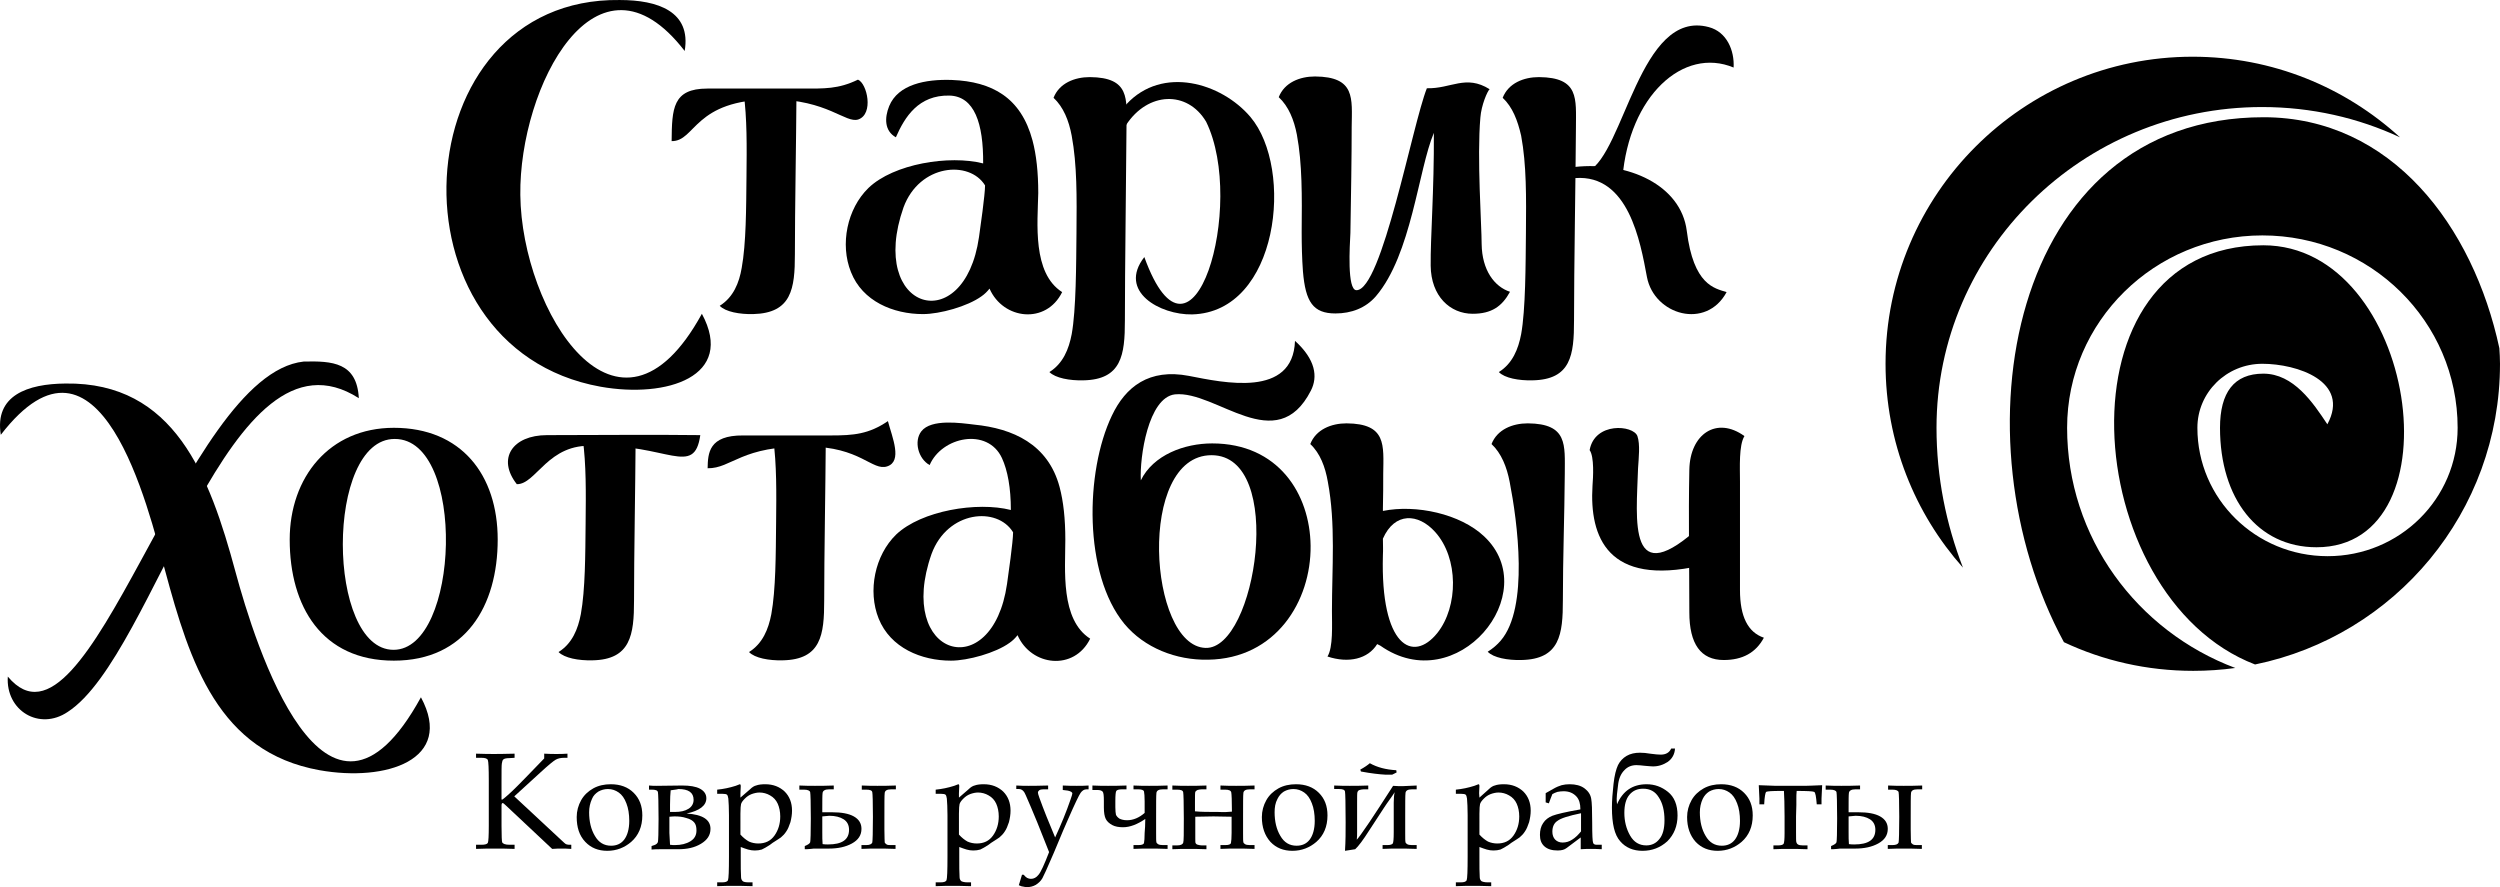
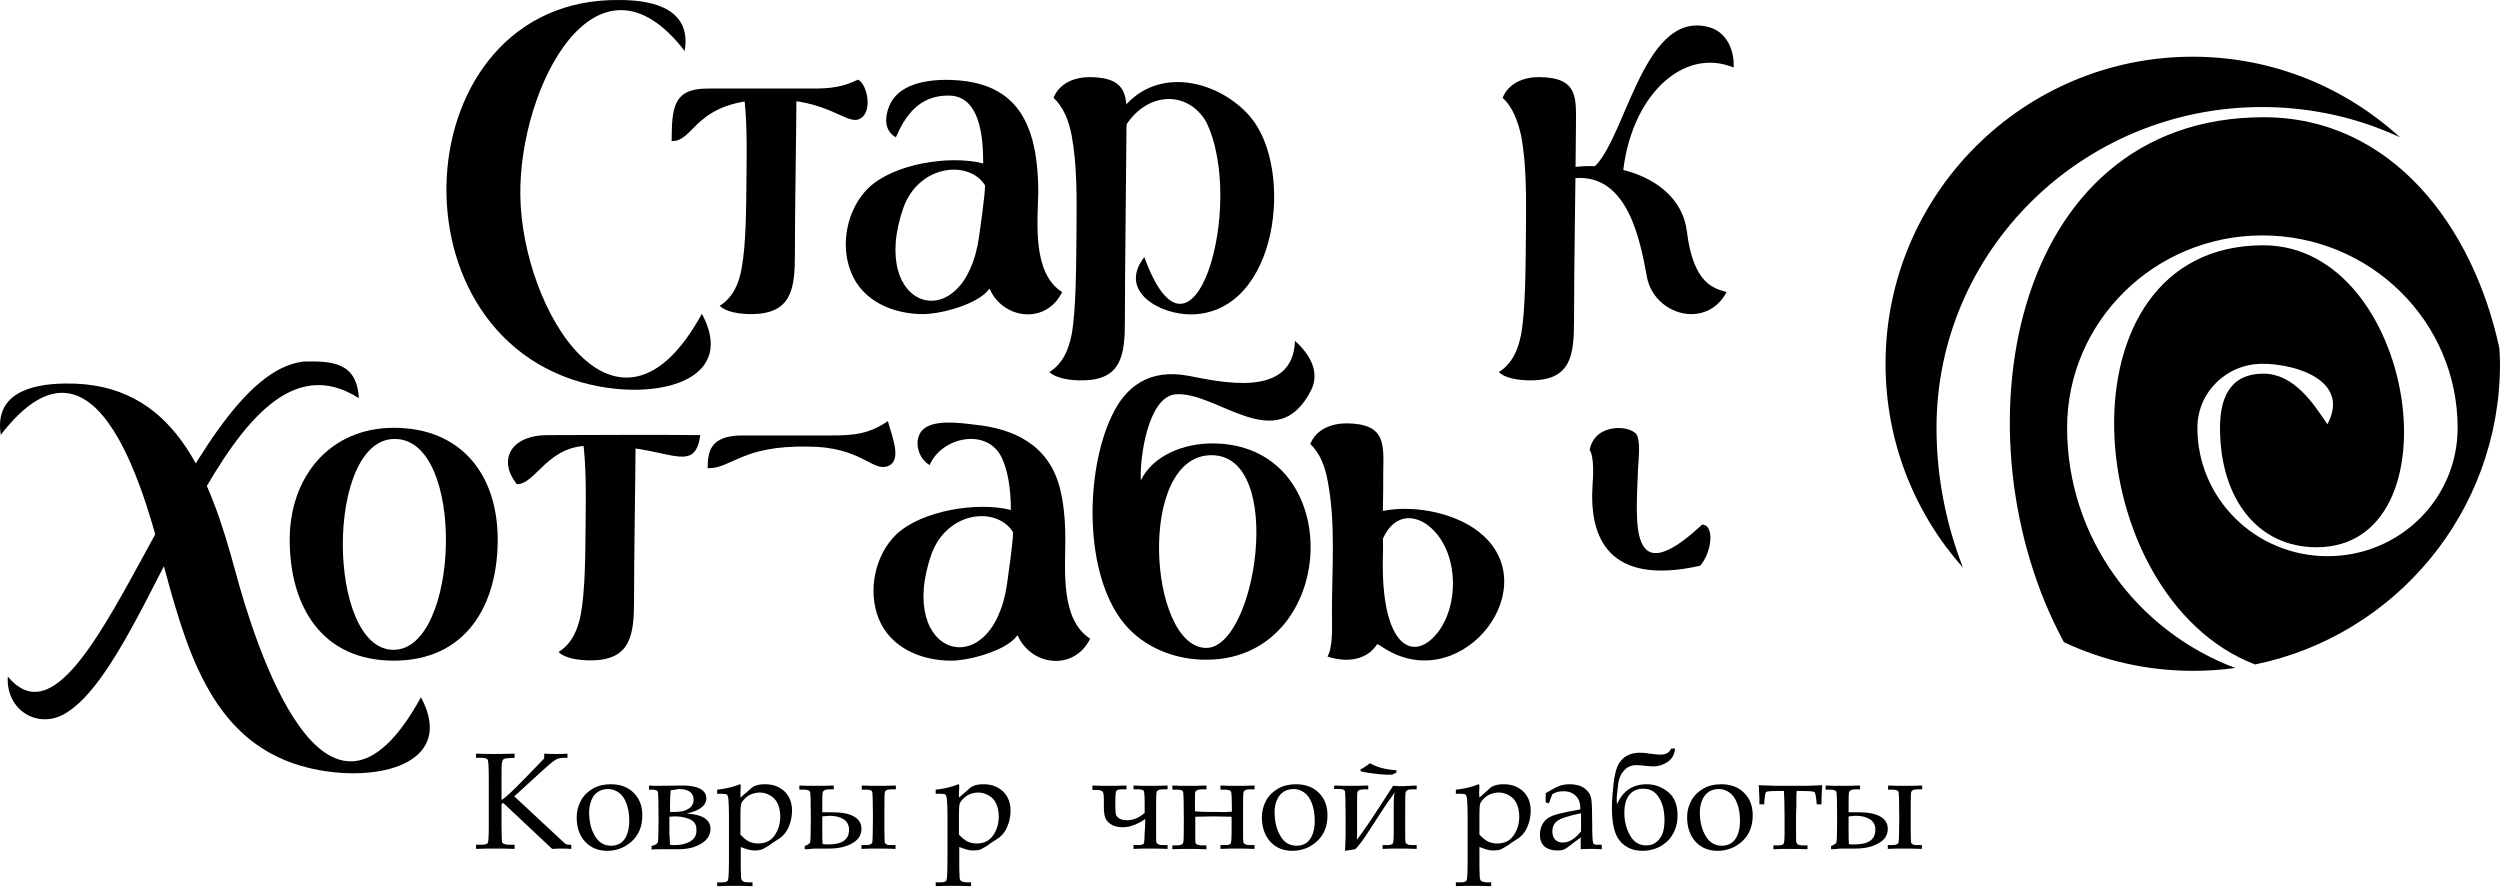
<svg xmlns="http://www.w3.org/2000/svg" xmlns:ns1="http://sodipodi.sourceforge.net/DTD/sodipodi-0.dtd" xmlns:ns2="http://www.inkscape.org/namespaces/inkscape" version="1.1" id="Слой_1" x="0px" y="0px" viewBox="0 0 784.848 278.505" xml:space="preserve" ns1:docname="logo.svg" width="196.212" height="69.626" ns2:version="0.92.1 r15371">
  <defs id="defs95" />
  <ns1:namedview pagecolor="#ffffff" bordercolor="#666666" borderopacity="1" objecttolerance="10" gridtolerance="10" guidetolerance="10" ns2:pageopacity="0" ns2:pageshadow="2" ns2:window-width="1712" ns2:window-height="881" id="namedview93" showgrid="false" fit-margin-top="0" fit-margin-left="0" fit-margin-right="0" fit-margin-bottom="0" ns2:zoom="0.34564674" ns2:cx="397.69799" ns2:cy="-84.57649" ns2:window-x="0" ns2:window-y="0" ns2:window-maximized="0" ns2:current-layer="Слой_1" scale-x="4" />
  <style type="text/css" id="style2">
	.st0{fill-rule:evenodd;clip-rule:evenodd;}
</style>
  <g id="g90" transform="translate(-23.252,-143.395)">
    <path class="st0" d="m 114.2,312.8 c 0,-19.5 12.4,-35.1 32.7,-35.1 21.2,0 32.6,14.8 32.6,35.1 0,20.8 -10.1,38 -32.6,38 -22.6,0 -32.7,-17 -32.7,-38 z m 32.6,34.6 c 20.8,0 22.9,-66.2 0.4,-66.2 -21.9,-0.1 -21.5,66.2 -0.4,66.2 z" id="path4" ns2:connector-curvature="0" style="clip-rule:evenodd;fill-rule:evenodd" />
    <path class="st0" d="m 557.6,308.1 c 4,0 3.1,8.7 -0.6,12.9 -29,6.5 -34.8,-9 -33.8,-25.1 0.2,-2.6 0.6,-9.1 -0.9,-11.2 1.6,-8.9 13.7,-7.9 15,-4.4 0.9,2.6 0.4,6.9 0.2,10.1 -0.5,16.2 -3.5,39.7 20.1,17.7 z" id="path6" ns2:connector-curvature="0" style="clip-rule:evenodd;fill-rule:evenodd" />
-     <path class="st0" d="m 570.9,280.3 c -1.8,2.9 -1.4,9.9 -1.4,14.3 0,11.7 0,22.3 0,34 0,8.4 2.5,13.3 7.5,15 -2.5,4.7 -6.7,7 -12.6,7 -7.2,0 -10.8,-5 -10.8,-15 0,-15.2 -0.3,-29.5 0,-44.7 0.2,-11.3 8.6,-16.9 17.3,-10.6 z" id="path8" ns2:connector-curvature="0" style="clip-rule:evenodd;fill-rule:evenodd" />
    <path class="st0" d="m 401.7,346.8 c 15.9,0.6 25.3,-60.5 1.9,-60.5 -23.5,0 -19.8,59.9 -1.9,60.5 z m -20.3,-52.6 c 3.9,-8 13.7,-11.6 22.4,-11.6 20.7,0 30.7,15.8 30.9,32.1 0.2,17.4 -10.9,35.5 -32.2,35.8 -10,0.2 -20,-3.7 -26.3,-11.3 -12.8,-15.6 -12.3,-47.7 -3.9,-65.3 4.3,-9.1 11.7,-14.9 24.2,-12.5 10.8,2.1 32.7,7 33.3,-11 6.5,5.9 7.2,11.3 5,15.6 -10.8,21.2 -29.7,-0.1 -42.7,1.2 -8.4,1 -11.1,19.8 -10.7,27 z" id="path10" ns2:connector-curvature="0" style="clip-rule:evenodd;fill-rule:evenodd" />
    <path class="st0" d="m 376.9,176.1 c 11.3,-12.2 29.8,-6.7 38.9,4 13.8,16.3 8.9,61.3 -18.3,62 -10,0.2 -23.4,-7.2 -15,-18 15.2,41.9 32.1,-16.6 19.4,-42.5 -5.9,-9.9 -18.3,-9.4 -25.1,1 -3.8,-0.4 -4.3,-2.3 0.1,-6.5 z" id="path12" ns2:connector-curvature="0" style="clip-rule:evenodd;fill-rule:evenodd" />
    <path class="st0" d="m 234.1,187.7 c 0.1,-10.2 0.3,-16.5 11.2,-16.5 9.2,0 20.5,0 29.7,0 7.1,0 11.4,0.2 17.6,-2.8 2.9,1.2 5,10.8 0.1,12.5 -4,1.3 -9.7,-6.2 -27,-6.3 -24.7,0 -24,13.2 -31.6,13.1 z" id="path14" ns2:connector-curvature="0" style="clip-rule:evenodd;fill-rule:evenodd" />
    <path class="st0" d="m 517.7,195.8 c 16.7,-1.8 33.3,5.7 35.1,20.1 2.1,17 8.7,18 12.5,19.2 -6.4,11.9 -22.7,7.2 -25,-4.7 -2.1,-11.2 -5.8,-32.3 -22.5,-31.1 -4.5,-0.9 -5.8,-2 -0.1,-3.5 z" id="path16" ns2:connector-curvature="0" style="clip-rule:evenodd;fill-rule:evenodd" />
-     <path class="st0" d="m 449.1,234.5 c 8,0 17.5,-51.8 22.1,-63.4 7.6,0.2 12.2,-4.4 19.7,0.3 -0.7,0.6 -2.6,5 -2.9,8.9 -1.1,12.6 0.4,33.9 0.4,39.7 0.1,8.2 4,13.4 8.9,15 -2.5,4.6 -5.8,6.9 -11.7,6.9 -7.1,0 -13.1,-5.5 -13.2,-15.1 -0.1,-8.7 1.1,-23.6 1,-41.7 -4.9,11.6 -7,38.2 -18.2,51.3 -3.2,3.7 -7.7,5.4 -12.7,5.4 -7,0 -9.4,-3.6 -10.2,-13.2 -0.3,-4 -0.4,-8.4 -0.4,-12.3 0.1,-11.4 0.2,-21.4 -1.5,-30.6 -0.9,-4.7 -2.6,-8.9 -5.7,-11.8 1.8,-4.6 6.6,-6.5 11.4,-6.5 12.7,0.1 11.6,6.8 11.5,15.8 0,9.3 -0.2,21.5 -0.4,33.3 -0.2,4 -1.1,18 1.9,18 z" id="path18" ns2:connector-curvature="0" style="clip-rule:evenodd;fill-rule:evenodd" />
+     <path class="st0" d="m 449.1,234.5 z" id="path18" ns2:connector-curvature="0" style="clip-rule:evenodd;fill-rule:evenodd" />
    <path class="st0" d="m 238.2,159.4 c -27.6,-35.8 -52,11.2 -51.6,45.2 0.4,36.4 30.7,85.4 57,37.3 10.6,19.7 -11,26.6 -31.8,22.9 -68.4,-12.3 -62.4,-122.3 6,-121.4 12,0 22.5,3.6 20.4,16 z" id="path20" ns2:connector-curvature="0" style="clip-rule:evenodd;fill-rule:evenodd" />
    <path class="st0" d="m 306.9,208.5 c -11.4,32.5 19.1,41.3 23.7,9.3 0.4,-2.8 1.9,-13.3 1.9,-16.2 -4.9,-8 -20.6,-6.7 -25.6,6.9 z m 49.8,26.6 c -5,10.2 -18.5,8.7 -22.8,-1.1 -0.7,0.9 -1.5,1.7 -2.5,2.4 -4.4,3.2 -13.1,5.6 -18.4,5.6 -9.3,0 -19,-4 -22.6,-13.2 -3.5,-8.7 -1.2,-19.9 5.5,-26.4 7.9,-7.6 25.4,-10.4 36,-7.7 0.1,-12.5 -2.7,-21.1 -10.6,-21.3 -9.7,-0.2 -14,6.7 -16.8,13.1 -3.6,-2 -3.6,-6.1 -2.1,-9.8 2.8,-6.8 11.4,-8.5 19.7,-8.2 12.6,0.5 21.7,5.5 25.3,19 1.2,4.5 1.8,10 1.8,16.5 -0.2,9.4 -1.9,25.1 7.5,31.1 z" id="path22" ns2:connector-curvature="0" style="clip-rule:evenodd;fill-rule:evenodd" />
    <path class="st0" d="m 807.9,252.7 c 0.1,1.6 0.2,3.2 0.2,4.9 0,46.6 -33,85.4 -76.9,94.4 -55.5,-21.3 -63.3,-131.6 2.6,-131.6 48.1,0 61.7,94.8 16.7,94.8 -18.5,0 -30.3,-15.3 -30.3,-37.5 0,-11.1 4.4,-17 13.6,-17 9.5,0 15.6,9.1 20.1,15.9 7.3,-13.5 -9.5,-19 -20.4,-19 -11.3,0 -20.4,9 -20.4,20.1 0,22.3 18.3,40.3 40.9,40.3 22.6,0 40.8,-18 40.8,-40.3 0,-33.4 -27.4,-60.4 -61.3,-60.4 -33.8,0 -61.3,27 -61.3,60.4 0,34.4 21.9,63.8 52.8,75.4 -4.3,0.6 -8.8,0.9 -13.2,0.9 -14.5,0 -28.3,-3.2 -40.6,-9 -34.6,-63.8 -17.6,-164.8 62.7,-164.8 40.2,0 65.8,34.3 74,72.5 z" id="path24" ns2:connector-curvature="0" style="clip-rule:evenodd;fill-rule:evenodd" />
    <path class="st0" d="m 711.6,161.2 c 25.1,0 47.9,9.6 65.1,25.3 -13.1,-6.1 -27.8,-9.5 -43.3,-9.5 -56.4,0 -102.2,45.1 -102.2,100.7 0,15.5 3,30.2 8.3,43.9 -15.1,-17 -24.3,-39.4 -24.3,-64 0,-53.2 43.2,-96.4 96.4,-96.4 z" id="path26" ns2:connector-curvature="0" style="clip-rule:evenodd;fill-rule:evenodd" />
    <path class="st0" d="m 135.9,268.4 c -0.6,-11.3 -8.4,-11.7 -17.3,-11.5 -38,4.1 -67.3,129.5 -92.9,98.9 -0.7,10.7 9.9,17.1 18.8,11.1 C 72.2,349 95,242.2 135.9,268.4 Z" id="path28" ns2:connector-curvature="0" style="clip-rule:evenodd;fill-rule:evenodd" />
    <path class="st0" d="m 532.6,199.3 c 2.1,-25.8 19.1,-41.3 34.9,-34.7 0.3,-5.3 -2.1,-11.2 -7.8,-12.7 -21.7,-5.8 -26.5,39.6 -37.9,45.3 -6.5,3.2 4.7,-1.8 10.8,2.1 z" id="path30" ns2:connector-curvature="0" style="clip-rule:evenodd;fill-rule:evenodd" />
    <path class="st0" d="m 209.6,283.4 c -14.3,-1 -18,12.1 -24.1,12 -6.3,-8 -1.4,-15.4 9.5,-15.4 15.5,0 32.6,-0.2 48.1,0 -1.9,13.4 -10.6,2.6 -33.5,3.4 z" id="path32" ns2:connector-curvature="0" style="clip-rule:evenodd;fill-rule:evenodd" />
    <path class="st0" d="m 245.4,290.4 c 0.1,-4.7 0.3,-10.4 11.2,-10.3 9.2,0 18.3,0 27.5,0 7.1,0 11.9,-0.4 17.9,-4.5 1.4,5.2 4.6,12.6 -0.2,14.2 -4.7,1.6 -8.5,-6.2 -24.9,-6.2 -20.9,-0.4 -23.9,6.9 -31.5,6.8 z" id="path34" ns2:connector-curvature="0" style="clip-rule:evenodd;fill-rule:evenodd" />
    <path class="st0" d="m 315.7,317.3 c -11.4,32.4 19.1,41.3 23.7,9.4 0.4,-2.8 1.9,-13.3 1.9,-16.2 -5,-8.2 -20.6,-6.8 -25.6,6.8 z m 49.8,26.6 c -5,10.2 -18.5,8.7 -22.8,-1.1 -0.7,0.9 -1.5,1.7 -2.5,2.4 -4.4,3.2 -13.1,5.6 -18.4,5.6 -9.3,0 -19,-4 -22.7,-13.2 -3.5,-8.7 -1.2,-19.9 5.5,-26.4 7.9,-7.5 25.4,-10.4 36,-7.7 0,-6.9 -1,-12.4 -2.8,-16.3 -4.5,-9.7 -18.9,-6.7 -22.7,2.2 -3.6,-2 -5,-7.5 -2.6,-10.6 3.1,-4 12.4,-2.6 16.6,-2.1 12.1,1.2 23.2,6.1 26.8,19.6 1.2,4.5 1.8,10 1.8,16.5 0,9.4 -1.6,25.1 7.8,31.1 z" id="path36" ns2:connector-curvature="0" style="clip-rule:evenodd;fill-rule:evenodd" />
    <path class="st0" d="m 273.3,172.4 c -0.1,15.9 -0.5,36.6 -0.5,50.8 0,10.8 -1,18.5 -13.1,18.8 -4.2,0.1 -8.7,-0.7 -10.5,-2.6 4.3,-2.7 6.1,-7.2 6.9,-11.9 1.4,-7.7 1.4,-18.8 1.5,-28.5 0.1,-9.7 0.2,-18.4 -0.9,-26.5 h 16.6 z" id="path38" ns2:connector-curvature="0" style="clip-rule:evenodd;fill-rule:evenodd" />
    <path class="st0" d="m 354,174.1 c 1.8,-4.6 6.6,-6.5 11.4,-6.5 12.6,0.1 11.6,6.8 11.5,15.8 -0.1,16.3 -0.5,44.3 -0.5,60.6 0,10.8 -1,18.6 -13.1,18.8 -4.2,0.1 -8.7,-0.7 -10.6,-2.6 4.3,-2.7 6.1,-7.2 7,-11.9 1.4,-7.7 1.4,-22 1.5,-31.7 0.1,-11.4 0.2,-21.4 -1.5,-30.6 -0.9,-4.8 -2.6,-9 -5.7,-11.9 z" id="path40" ns2:connector-curvature="0" style="clip-rule:evenodd;fill-rule:evenodd" />
    <path class="st0" d="m 495,174.1 c 1.8,-4.6 6.6,-6.5 11.4,-6.5 12.7,0.1 11.6,6.8 11.6,15.8 -0.1,16.3 -0.6,44.3 -0.6,60.6 0,10.8 -0.9,18.6 -13.1,18.8 -4.2,0.1 -8.7,-0.7 -10.5,-2.6 4.3,-2.7 6.1,-7.2 7,-11.9 1.4,-7.7 1.4,-22 1.5,-31.7 0.1,-11.4 0.2,-21.4 -1.5,-30.6 -1.1,-4.8 -2.7,-9 -5.8,-11.9 z" id="path42" ns2:connector-curvature="0" style="clip-rule:evenodd;fill-rule:evenodd" />
    <path class="st0" d="m 155.4,362.3 c 10.6,19.7 -11,26.6 -31.8,22.9 -31.8,-5.7 -40.7,-33.7 -48.5,-62.6 -5.3,-19.9 -20.5,-83 -51.6,-42.7 -2,-12.4 8.4,-16 20.3,-16.1 34.2,-0.5 45.2,28.8 53.4,59.2 6,22.2 28.2,94 58.2,39.3 z" id="path44" ns2:connector-curvature="0" style="clip-rule:evenodd;fill-rule:evenodd" />
-     <path class="st0" d="m 282.5,281.1 c -0.1,15.9 -0.5,36.6 -0.5,50.8 0,10.7 -0.9,18.6 -13.1,18.8 -4.2,0.1 -8.7,-0.7 -10.5,-2.6 4.3,-2.7 6.1,-7.2 7,-11.9 1.4,-7.7 1.4,-18.8 1.5,-28.5 0.1,-9.7 0.2,-18.4 -0.9,-26.5 h 16.5 z" id="path46" ns2:connector-curvature="0" style="clip-rule:evenodd;fill-rule:evenodd" />
    <path class="st0" d="m 222.8,281.1 c -0.1,15.9 -0.5,36.6 -0.5,50.8 0,10.7 -1,18.6 -13.1,18.8 -4.3,0.1 -8.7,-0.7 -10.6,-2.6 4.3,-2.7 6.1,-7.2 7,-11.9 1.4,-7.7 1.4,-18.8 1.5,-28.5 0.1,-9.7 0.2,-18.4 -0.9,-26.5 h 16.6 z" id="path48" ns2:connector-curvature="0" style="clip-rule:evenodd;fill-rule:evenodd" />
    <path class="st0" d="m 474.5,342.1 c -7.7,9.6 -17.9,4.2 -17.1,-24.4 0.1,-1.7 0,-3.5 0,-5.2 3.7,-8.4 11.1,-8 16.4,-2.1 7.4,8.2 7.3,23.4 0.7,31.7 z m -39.9,-59.3 c 1.8,-4.6 6.6,-6.5 11.4,-6.5 12.6,0.1 11.6,6.8 11.5,15.8 0,3.3 0,7 -0.1,10.9 0,0.2 0,0.5 0,0.8 10.4,-2.1 24.3,0.9 31.8,8 18.9,17.8 -8.6,51.2 -32.6,34.3 v 0 c -0.2,-0.1 -0.6,-0.3 -1,-0.5 -2.9,4.7 -9,6.1 -15.6,3.9 1.8,-2.9 1.4,-9.9 1.4,-14.3 0,-13.4 1.2,-27.4 -1.3,-40.6 -0.8,-4.6 -2.4,-8.9 -5.5,-11.8 z" id="path50" ns2:connector-curvature="0" style="clip-rule:evenodd;fill-rule:evenodd" />
-     <path class="st0" d="m 491.5,282.8 c 1.8,-4.6 6.6,-6.5 11.4,-6.5 12.6,0.1 11.6,6.8 11.6,15.8 -0.1,13.4 -0.6,26.4 -0.6,39.7 0,10.7 -0.9,18.6 -13.1,18.8 -4.2,0.1 -8.7,-0.7 -10.5,-2.6 1.6,-1 3,-2.2 4.1,-3.5 8.9,-10.4 5.2,-37.5 2.8,-49.8 -0.9,-4.7 -2.6,-9 -5.7,-11.9 z" id="path52" ns2:connector-curvature="0" style="clip-rule:evenodd;fill-rule:evenodd" />
    <g id="g88">
      <path d="m 184.7,393.4 14.4,13.4 1.3,1.2 c 0.3,0.3 0.5,0.4 0.8,0.5 0.3,0.1 0.7,0.1 1.4,0.1 v 1.3 c -1.2,-0.1 -2.2,-0.1 -3,-0.1 -0.9,0 -1.9,0 -3,0.1 L 182,396.2 c -0.5,-0.5 -0.8,-0.7 -0.9,-0.7 -0.3,0 -0.4,0.3 -0.4,0.8 v 6.4 c 0,3.1 0.1,4.9 0.2,5.1 0.2,0.5 1,0.8 2.3,0.8 h 1.6 v 1.3 c -2.3,-0.1 -4.3,-0.1 -6.1,-0.1 -1.9,0 -3.9,0 -6,0.1 v -1.3 h 1.7 c 1.1,0 1.8,-0.2 2,-0.6 0.2,-0.4 0.3,-2.2 0.3,-5.4 v -14.1 c 0,-3.9 -0.1,-6 -0.3,-6.5 -0.2,-0.5 -0.9,-0.7 -2,-0.7 h -1.7 V 380 c 2.6,0.1 4.4,0.1 5.6,0.1 0.8,0 3,0 6.5,-0.1 v 1.3 l -1.7,0.1 c -1,0 -1.6,0.2 -1.8,0.4 -0.3,0.2 -0.4,0.7 -0.5,1.3 -0.1,0.6 -0.1,2.5 -0.1,5.6 v 5.7 h 0.3 c 1.2,-0.9 2.1,-1.8 3,-2.6 0.8,-0.8 2.2,-2.1 4.1,-4.1 l 6,-6.2 V 380 c 1.5,0.1 2.8,0.1 3.8,0.1 1.1,0 2.2,0 3.5,-0.1 v 1.3 h -1.1 c -1,0 -1.9,0.2 -2.6,0.6 -0.7,0.4 -2.3,1.7 -4.9,4.1 z" id="path54" ns2:connector-curvature="0" />
      <path d="m 204.3,399.9 c 0,-1.9 0.5,-3.7 1.4,-5.3 0.9,-1.6 2.2,-2.8 3.8,-3.7 1.6,-0.9 3.5,-1.3 5.5,-1.3 3,0 5.4,0.9 7.2,2.7 1.8,1.8 2.7,4.1 2.7,7.1 0,3.5 -1.2,6.3 -3.5,8.3 -2.1,1.8 -4.6,2.8 -7.5,2.8 -2.8,0 -5.1,-0.9 -6.9,-2.8 -1.9,-2 -2.7,-4.6 -2.7,-7.8 z m 3.9,-1.5 c 0,2.9 0.6,5.4 1.8,7.4 1.2,2.1 2.9,3.1 5.1,3.1 1.7,0 3.1,-0.6 4.1,-1.9 1,-1.3 1.6,-3.3 1.6,-5.9 0,-2.1 -0.3,-4 -0.9,-5.5 -0.6,-1.6 -1.4,-2.7 -2.4,-3.4 -1,-0.7 -2.1,-1.1 -3.4,-1.1 -1.1,0 -2.1,0.3 -3,0.8 -0.9,0.6 -1.6,1.3 -2,2.3 -0.6,1.3 -0.9,2.7 -0.9,4.2 z" id="path56" ns2:connector-curvature="0" />
      <path d="M 227,391.2 V 390 c 0.9,0.1 1.7,0.1 2.3,0.1 l 8.1,-0.1 c 2.4,0 4.3,0.3 5.6,1 1.3,0.7 2,1.7 2,3 0,2.3 -2.1,3.9 -6.2,4.8 5,0.3 7.5,1.9 7.5,4.8 0,2 -1,3.5 -3,4.7 -2,1.2 -4.3,1.7 -7.1,1.7 -0.5,0 -1.3,0 -2.4,0 -1,0 -2.1,0 -3.1,0 -1,0 -2,0 -2.9,0.1 V 409 l 0.9,-0.3 c 0.6,-0.2 1,-0.6 1.1,-1 0.1,-0.5 0.2,-2.9 0.2,-7.2 0,-5.1 -0.1,-7.9 -0.2,-8.4 -0.1,-0.6 -0.8,-0.8 -1.9,-0.8 H 227 Z m 6.8,0.3 c -0.1,1 -0.2,2.6 -0.2,4.5 v 2.3 c 0.7,0 1.2,0 1.5,0 1.8,0 3.2,-0.3 4.3,-1 1,-0.6 1.6,-1.6 1.6,-2.8 0,-2.3 -1.6,-3.4 -4.8,-3.4 -0.5,0.2 -1.3,0.2 -2.4,0.4 z m -0.2,17.1 c 0.6,0.1 1.1,0.1 1.5,0.1 2,0 3.6,-0.4 4.9,-1.2 1.3,-0.8 1.9,-1.9 1.9,-3.4 0,-1.1 -0.2,-1.9 -0.7,-2.5 -0.5,-0.6 -1.3,-1.1 -2.5,-1.4 -1.2,-0.4 -2.4,-0.5 -3.6,-0.5 -0.1,0 -0.7,0 -1.7,0.1 v 5.1 c 0.1,2.1 0.2,3.4 0.2,3.7 z" id="path58" ns2:connector-curvature="0" />
      <path d="m 255.7,393.8 3,-2.6 c 0.7,-0.7 1.4,-1.1 1.9,-1.2 0.8,-0.3 1.8,-0.4 2.9,-0.4 2.5,0 4.5,0.8 6.1,2.3 1.5,1.5 2.3,3.5 2.3,6 0,1.2 -0.2,2.4 -0.5,3.6 -0.4,1.2 -0.8,2.2 -1.3,2.9 -0.5,0.8 -1.1,1.4 -1.7,1.9 -0.2,0.2 -1.1,0.7 -2.6,1.7 l -0.8,0.6 c -1.1,0.7 -1.9,1.2 -2.6,1.5 -0.7,0.2 -1.4,0.3 -2.2,0.3 -0.7,0 -1.4,-0.1 -2.1,-0.3 -0.7,-0.2 -1.5,-0.5 -2.3,-0.8 v 3 c 0,3.1 0,5.2 0.1,6.5 0,0.5 0.2,0.9 0.5,1.2 0.3,0.3 1,0.4 2,0.4 h 1.1 v 1.2 c -2.7,-0.1 -4.6,-0.1 -5.9,-0.1 -1.4,0 -3.1,0 -5.2,0.1 v -1.2 h 1.5 c 1.1,0 1.7,-0.2 1.9,-0.7 0.2,-0.5 0.3,-2.9 0.3,-7.4 v -13 c 0,-2.3 -0.1,-4 -0.2,-5.2 -0.1,-0.6 -0.2,-1 -0.4,-1.2 -0.2,-0.2 -0.7,-0.3 -1.5,-0.3 h -1.6 v -1.3 c 2,-0.2 3.9,-0.6 5.8,-1.2 l 1.3,-0.5 c 0.2,0 0.3,0.2 0.3,0.6 l -0.1,2.2 z m 0,11.6 c 0.9,1 1.8,1.7 2.7,2.2 0.9,0.4 1.9,0.6 2.9,0.6 2.2,0 3.9,-0.8 5.1,-2.5 1.2,-1.7 1.8,-3.7 1.8,-6 0,-1.5 -0.3,-2.9 -0.8,-4 -0.5,-1.1 -1.3,-2 -2.4,-2.6 -1,-0.6 -2.2,-0.9 -3.3,-0.9 -0.8,0 -1.7,0.2 -2.5,0.5 -0.8,0.3 -1.5,0.8 -2.1,1.4 -0.6,0.6 -1,1.1 -1.2,1.7 -0.1,0.4 -0.2,1.4 -0.2,3 z" id="path60" ns2:connector-curvature="0" />
      <path d="m 275.9,410 v -1 c 1,-0.4 1.6,-0.8 1.7,-1.2 0.1,-0.4 0.2,-2.9 0.2,-7.4 0,-5 -0.1,-7.8 -0.2,-8.3 -0.1,-0.5 -0.8,-0.8 -1.9,-0.8 h -1.5 V 390 c 1.9,0.1 3.5,0.1 4.9,0.1 1.5,0 3.5,0 5.9,-0.1 v 1.2 h -1.5 c -1.2,0 -1.9,0.4 -2,1.1 -0.1,0.7 -0.1,2.4 -0.1,5.2 v 0.9 c 1.5,0 2.5,0 3.1,0 2.9,0 5.2,0.4 6.8,1.3 1.6,0.9 2.4,2.2 2.4,3.9 0,2 -1,3.5 -3,4.6 -2,1.1 -4.4,1.6 -7.3,1.6 h -4.7 l -0.9,0.1 c -0.9,0.1 -1.5,0.1 -1.9,0.1 z m 5.5,-10.3 v 4.8 c 0,1.6 0,2.9 0.1,3.9 0.7,0.1 1.2,0.1 1.7,0.1 4.4,0 6.6,-1.5 6.6,-4.6 0,-1.5 -0.6,-2.6 -1.7,-3.3 -1.1,-0.7 -2.6,-1.1 -4.5,-1.1 z m 12.4,-8.5 V 390 c 1.9,0.1 3.5,0.1 4.9,0.1 1.5,0 3.5,0 5.8,-0.1 v 1.2 H 303 c -1.3,0 -1.9,0.4 -2,1.1 -0.1,0.7 -0.1,3.4 -0.1,7.8 v 3.7 c 0,2.5 0.1,3.8 0.1,4.1 0.1,0.2 0.3,0.4 0.6,0.6 0.3,0.2 0.8,0.2 1.3,0.2 h 1.5 v 1.2 c -2.3,-0.1 -4.2,-0.1 -5.8,-0.1 -1.4,0 -3.1,0 -4.9,0.1 v -1.2 h 1.5 c 1.1,0 1.7,-0.3 1.9,-0.8 0.1,-0.5 0.2,-3.3 0.2,-8.1 0,-4.6 -0.1,-7.2 -0.2,-7.7 -0.1,-0.6 -0.8,-0.8 -1.9,-0.8 h -1.4 z" id="path62" ns2:connector-curvature="0" />
      <path d="m 324.3,393.8 3,-2.6 c 0.7,-0.7 1.4,-1.1 1.9,-1.2 0.8,-0.3 1.8,-0.4 2.9,-0.4 2.5,0 4.5,0.8 6.1,2.3 1.5,1.5 2.3,3.5 2.3,6 0,1.2 -0.2,2.4 -0.5,3.6 -0.4,1.2 -0.8,2.2 -1.3,2.9 -0.5,0.8 -1.1,1.4 -1.7,1.9 -0.2,0.2 -1.1,0.7 -2.6,1.7 l -0.8,0.6 c -1.1,0.7 -1.9,1.2 -2.6,1.5 -0.7,0.2 -1.4,0.3 -2.2,0.3 -0.7,0 -1.4,-0.1 -2.1,-0.3 -0.7,-0.2 -1.5,-0.5 -2.3,-0.8 v 3 c 0,3.1 0,5.2 0.1,6.5 0,0.5 0.2,0.9 0.5,1.2 0.3,0.2 1,0.4 2,0.4 h 1.1 v 1.2 c -2.7,-0.1 -4.6,-0.1 -5.9,-0.1 -1.4,0 -3.1,0 -5.2,0.1 v -1.2 h 1.5 c 1.1,0 1.7,-0.2 1.9,-0.7 0.2,-0.5 0.3,-2.9 0.3,-7.4 v -13 c 0,-2.3 -0.1,-4 -0.2,-5.2 -0.1,-0.6 -0.2,-1 -0.4,-1.2 -0.2,-0.2 -0.7,-0.3 -1.5,-0.3 H 317 v -1.3 c 2,-0.2 3.9,-0.6 5.8,-1.2 l 1.3,-0.5 c 0.2,0 0.3,0.2 0.3,0.6 l -0.1,2.2 z m 0,11.6 c 0.9,1 1.8,1.7 2.7,2.2 0.9,0.4 1.9,0.6 2.9,0.6 2.2,0 3.9,-0.8 5.1,-2.5 1.2,-1.7 1.8,-3.7 1.8,-6 0,-1.5 -0.3,-2.9 -0.8,-4 -0.5,-1.1 -1.3,-2 -2.4,-2.6 -1,-0.6 -2.2,-0.9 -3.3,-0.9 -0.8,0 -1.7,0.2 -2.5,0.5 -0.8,0.3 -1.5,0.8 -2.1,1.4 -0.6,0.6 -1,1.1 -1.2,1.7 -0.1,0.4 -0.2,1.4 -0.2,3 z" id="path64" ns2:connector-curvature="0" />
-       <path d="m 343.1,421.3 1,-3.3 h 0.5 c 0.4,0.5 0.8,0.8 1.1,1 0.4,0.2 0.8,0.3 1.2,0.3 0.9,0 1.7,-0.4 2.4,-1.3 0.7,-0.8 1.8,-3.2 3.3,-7.1 -0.6,-1.6 -1.9,-4.7 -3.7,-9.3 l -2,-4.8 -1.6,-3.7 c -0.5,-1.3 -1.2,-2 -2.2,-2 h -0.8 V 390 c 1.5,0.1 2.8,0.1 3.9,0.1 0.9,0 2.9,0 6.1,-0.1 v 1.2 h -1.6 c -0.5,0 -0.9,0.1 -1.2,0.3 -0.2,0.2 -0.4,0.4 -0.4,0.7 0,0.2 0.1,0.7 0.4,1.5 1.4,3.9 3.1,8.1 5,12.6 1.9,-4.1 3.5,-8 4.8,-11.8 0.4,-1.1 0.6,-1.8 0.6,-2 0,-0.4 -0.5,-0.7 -1.4,-0.9 l -1.6,-0.2 V 390 c 1.7,0.1 3.1,0.1 4.4,0.1 1.2,0 2.5,0 3.7,-0.1 v 1.2 h -0.7 c -0.3,0 -0.7,0.1 -1,0.3 -0.3,0.2 -0.6,0.5 -0.8,0.8 -0.5,0.7 -1.8,3.4 -3.9,8.2 -0.6,1.3 -2.1,4.8 -4.5,10.6 -2.1,4.9 -3.3,7.5 -3.6,8 -0.5,0.9 -1.3,1.6 -2.1,2.1 -0.9,0.5 -1.8,0.7 -2.8,0.7 -0.4,0 -0.8,-0.1 -1.3,-0.2 -0.3,0 -0.7,-0.2 -1.2,-0.4 z" id="path66" ns2:connector-curvature="0" />
      <path d="m 382.8,400.5 c -2.5,1.7 -4.8,2.6 -7,2.6 -1.3,0 -2.5,-0.2 -3.4,-0.7 -0.9,-0.5 -1.6,-1.1 -2,-1.9 -0.4,-0.8 -0.6,-2 -0.6,-3.6 v -2.1 c 0,-1.6 -0.1,-2.6 -0.4,-2.9 -0.3,-0.3 -0.8,-0.5 -1.7,-0.5 h -1.5 V 390 c 1.9,0.1 3.5,0.1 4.9,0.1 1.5,0 3.5,0 5.8,-0.1 v 1.2 h -1.5 c -0.9,0 -1.5,0.2 -1.7,0.5 -0.2,0.3 -0.3,1.4 -0.3,3.2 v 1.9 c 0,1.2 0.1,1.9 0.2,2.4 0.2,0.4 0.5,0.8 1.1,1.2 0.6,0.3 1.4,0.5 2.4,0.5 1.9,0 3.8,-0.8 5.5,-2.3 0,-2.2 0,-3.3 0,-3.6 0,-1.6 -0.1,-2.6 -0.2,-3.1 -0.1,-0.5 -0.8,-0.7 -1.8,-0.7 h -1.5 V 390 c 1.8,0.1 3.5,0.1 4.9,0.1 1.5,0 3.5,0 5.8,-0.1 v 1.2 h -1.5 c -1.3,0 -1.9,0.4 -2,1.1 -0.1,0.8 -0.1,3.3 -0.1,7.6 v 5 c 0,1.7 0,2.6 0.1,2.9 0,0.2 0.2,0.4 0.5,0.6 0.3,0.2 0.8,0.3 1.5,0.3 h 1.5 v 1.2 c -2.3,-0.1 -4.2,-0.1 -5.8,-0.1 -1.4,0 -3.1,0 -4.9,0.1 v -1.2 h 1.5 c 1.1,0 1.7,-0.2 1.8,-0.7 0.1,-0.5 0.2,-1.5 0.2,-3.1 0.1,-1.1 0.2,-2.6 0.2,-4.4 z" id="path68" ns2:connector-curvature="0" />
      <path d="m 410,398.2 c 0,-3.4 -0.1,-5.4 -0.2,-6 -0.1,-0.6 -0.7,-0.9 -1.9,-0.9 h -1.5 V 390 c 1.9,0.1 3.5,0.1 4.9,0.1 1.5,0 3.5,0 5.8,-0.1 v 1.2 h -1.5 c -1.3,0 -1.9,0.4 -2,1.1 -0.1,0.8 -0.1,3.3 -0.1,7.6 v 5 c 0,1.7 0,2.6 0.1,2.9 0,0.2 0.2,0.4 0.5,0.6 0.3,0.2 0.8,0.3 1.5,0.3 h 1.5 v 1.2 c -2.3,-0.1 -4.2,-0.1 -5.8,-0.1 -1.4,0 -3.1,0 -4.9,0.1 v -1.2 h 1.5 c 1.1,0 1.7,-0.2 1.8,-0.7 0.1,-0.5 0.2,-1.5 0.2,-3.1 0,-1.2 0,-2.9 0,-5.1 l -5.7,-0.1 -5.7,0.1 v 6.7 c 0,0.9 0,1.4 0.1,1.6 0.1,0.2 0.3,0.4 0.7,0.5 0.4,0.1 0.8,0.2 1.2,0.2 h 1.5 v 1.2 c -2.3,-0.1 -4.2,-0.1 -5.8,-0.1 -1.4,0 -3.1,0 -4.9,0.1 v -1.2 h 1.5 c 1.1,0 1.7,-0.3 1.9,-0.8 0.2,-0.5 0.2,-3.1 0.2,-7.6 0,-5 -0.1,-7.7 -0.2,-8.3 -0.1,-0.6 -0.8,-0.8 -1.9,-0.8 h -1.5 V 390 c 1.9,0.1 3.5,0.1 4.9,0.1 1.5,0 3.5,0 5.8,-0.1 v 1.2 h -1.5 c -0.5,0 -0.9,0.1 -1.3,0.2 -0.4,0.2 -0.6,0.4 -0.7,0.6 -0.1,0.3 -0.1,1.4 -0.1,3.4 v 2.7 c 1.9,0.2 4.3,0.2 7.3,0.2 1.9,0.1 3.3,0 4.3,-0.1 z" id="path70" ns2:connector-curvature="0" />
      <path d="m 419.4,399.9 c 0,-1.9 0.5,-3.7 1.4,-5.3 0.9,-1.6 2.2,-2.8 3.8,-3.7 1.6,-0.9 3.5,-1.3 5.5,-1.3 3,0 5.4,0.9 7.2,2.7 1.8,1.8 2.7,4.1 2.7,7.1 0,3.5 -1.2,6.3 -3.5,8.3 -2.1,1.8 -4.6,2.8 -7.5,2.8 -2.8,0 -5.1,-0.9 -6.9,-2.8 -1.8,-2 -2.7,-4.6 -2.7,-7.8 z m 4,-1.5 c 0,2.9 0.6,5.4 1.8,7.4 1.2,2.1 2.9,3.1 5.1,3.1 1.7,0 3.1,-0.6 4.1,-1.9 1,-1.3 1.6,-3.3 1.6,-5.9 0,-2.1 -0.3,-4 -0.9,-5.5 -0.6,-1.6 -1.4,-2.7 -2.4,-3.4 -1,-0.7 -2.1,-1.1 -3.4,-1.1 -1.1,0 -2.1,0.3 -3,0.8 -0.9,0.6 -1.5,1.3 -2,2.3 -0.7,1.3 -0.9,2.7 -0.9,4.2 z" id="path72" ns2:connector-curvature="0" />
      <path d="m 468,390 v 1.2 h -1.5 c -1.3,0 -1.9,0.4 -2,1.1 -0.1,0.8 -0.1,3.3 -0.1,7.6 v 5 c 0,1.7 0,2.6 0.1,2.9 0,0.2 0.2,0.4 0.5,0.6 0.3,0.2 0.8,0.3 1.5,0.3 h 1.5 v 1.2 c -2.3,-0.1 -4.2,-0.1 -5.8,-0.1 -1.4,0 -3.1,0 -4.9,0.1 v -1.2 h 1.5 c 0.9,0 1.5,-0.2 1.7,-0.5 0.2,-0.3 0.3,-1.5 0.3,-3.5 v -9.3 c 0,-1.4 0.1,-2.5 0.3,-3.3 -0.5,0.8 -1,1.5 -1.5,2.2 -0.7,1 -1.3,1.8 -1.8,2.6 l -4.7,7.2 c -1.9,3 -3.4,5 -4.4,5.9 -0.4,0.1 -1.5,0.2 -3.2,0.5 0.2,-3.1 0.2,-6.1 0.2,-9 0,-5.8 -0.1,-9 -0.2,-9.6 -0.1,-0.6 -0.8,-0.8 -1.9,-0.8 h -1.5 V 390 c 1.9,0.1 3.5,0.1 4.9,0.1 1.5,0 3.5,0 5.8,-0.1 v 1.2 h -1.5 c -0.4,0 -0.8,0.1 -1.2,0.2 -0.4,0.1 -0.6,0.4 -0.7,0.7 -0.1,0.3 -0.1,1.4 -0.1,3.4 v 9.1 c 0,0.9 0,1.7 -0.1,2.4 0.5,-0.5 1.8,-2.3 3.9,-5.4 l 3.1,-4.7 c 0.6,-0.9 2,-3.1 4.4,-6.8 1.2,0.1 2.2,0.1 2.9,0.1 0.4,0 1.9,-0.1 4.5,-0.2 z m -17.5,-4.4 -0.2,-0.6 c 1.3,-0.7 2.3,-1.4 3,-2 2.3,1.3 5,2 8.3,2.2 l 0.1,0.7 -1.4,0.7 h -2 c -2,-0.1 -4.6,-0.4 -7.8,-1 z" id="path74" ns2:connector-curvature="0" />
      <path d="m 487.7,393.8 2.9,-2.6 c 0.7,-0.7 1.4,-1.1 1.9,-1.2 0.8,-0.3 1.8,-0.4 2.9,-0.4 2.5,0 4.5,0.8 6.1,2.3 1.5,1.5 2.3,3.5 2.3,6 0,1.2 -0.2,2.4 -0.5,3.6 -0.4,1.2 -0.8,2.2 -1.3,2.9 -0.5,0.8 -1.1,1.4 -1.7,1.9 -0.2,0.2 -1.1,0.7 -2.6,1.7 l -0.8,0.6 c -1.1,0.7 -1.9,1.2 -2.6,1.5 -0.7,0.2 -1.4,0.3 -2.2,0.3 -0.7,0 -1.4,-0.1 -2.1,-0.3 -0.7,-0.2 -1.5,-0.5 -2.3,-0.8 v 3 c 0,3.1 0,5.2 0.1,6.5 0,0.5 0.2,0.9 0.5,1.2 0.3,0.2 1,0.4 2,0.4 h 1.1 v 1.2 c -2.7,-0.1 -4.6,-0.1 -5.9,-0.1 -1.4,0 -3.1,0 -5.2,0.1 v -1.2 h 1.5 c 1.1,0 1.7,-0.2 1.9,-0.7 0.2,-0.5 0.3,-2.9 0.3,-7.4 v -13 c 0,-2.3 -0.1,-4 -0.2,-5.2 -0.1,-0.6 -0.2,-1 -0.4,-1.2 -0.2,-0.2 -0.7,-0.3 -1.5,-0.3 h -1.6 v -1.3 c 2,-0.2 3.9,-0.6 5.8,-1.2 l 1.3,-0.5 c 0.2,0 0.3,0.2 0.3,0.6 l -0.1,2.2 z m 0,11.6 c 0.9,1 1.8,1.7 2.7,2.2 0.9,0.4 1.9,0.6 2.9,0.6 2.2,0 3.9,-0.8 5.1,-2.5 1.2,-1.7 1.8,-3.7 1.8,-6 0,-1.5 -0.3,-2.9 -0.8,-4 -0.5,-1.1 -1.3,-2 -2.4,-2.6 -1,-0.6 -2.2,-0.9 -3.3,-0.9 -0.8,0 -1.7,0.2 -2.5,0.5 -0.8,0.3 -1.5,0.8 -2.1,1.4 -0.6,0.6 -1,1.1 -1.2,1.7 -0.1,0.4 -0.2,1.4 -0.2,3 z" id="path76" ns2:connector-curvature="0" />
      <path d="m 508.5,395.3 v -1.4 -1.5 l 2.3,-1.3 c 1,-0.6 2,-1 2.7,-1.2 0.8,-0.2 1.6,-0.3 2.5,-0.3 1.9,0 3.5,0.4 4.7,1.3 1.2,0.9 1.9,2 2.1,3.3 0.2,1 0.3,3.5 0.3,7.5 0,3.8 0.1,5.9 0.3,6.3 0.1,0.4 0.5,0.6 1.1,0.6 h 1.6 v 1.4 c -1.6,-0.1 -2.7,-0.1 -3.4,-0.1 -0.8,0 -1.8,0 -3.2,0.1 v -1.9 c 0,-0.6 0,-1.2 0,-1.8 l -4.4,3.3 c -0.4,0.3 -0.8,0.5 -1.2,0.6 -0.4,0.1 -0.9,0.2 -1.6,0.2 -1.8,0 -3.2,-0.4 -4.2,-1.3 -1,-0.9 -1.4,-2.1 -1.4,-3.6 0,-1.4 0.3,-2.7 1,-3.7 0.7,-1.1 1.7,-1.8 2.9,-2.3 1.3,-0.5 4.2,-1.2 8.8,-2 0,-1.8 -0.4,-3.1 -1.2,-4 -1,-1.1 -2.3,-1.7 -4.1,-1.7 -0.7,0 -1.3,0.1 -1.9,0.2 -0.6,0.2 -1.1,0.4 -1.6,0.7 -0.4,1 -0.8,2 -1.1,2.9 z m 11.1,3.4 c -3.9,0.8 -6.4,1.6 -7.4,2.4 -1.1,0.7 -1.6,1.9 -1.6,3.4 0,1 0.3,1.9 0.9,2.5 0.6,0.6 1.4,0.9 2.3,0.9 1.1,0 2.1,-0.3 3,-0.9 1,-0.6 1.9,-1.5 2.8,-2.6 v -4.7 z" id="path78" ns2:connector-curvature="0" />
      <path d="m 547.9,378.4 h 1.2 c -0.1,1.8 -0.9,3.2 -2.3,4.2 -1.4,0.9 -2.9,1.4 -4.6,1.4 -0.6,0 -1.5,-0.1 -2.7,-0.2 -0.9,-0.1 -1.8,-0.2 -2.5,-0.2 -1.5,0 -2.8,0.5 -3.8,1.6 -1.1,1.1 -1.8,2.7 -2,4.9 -0.3,2.2 -0.4,3.5 -0.4,4 0,0.4 0,1 0.1,1.8 1.8,-4.2 4.9,-6.3 9.3,-6.3 2.5,0 4.7,0.8 6.7,2.4 2,1.6 3,4.1 3,7.4 0,3.3 -1.1,6 -3.2,8.1 -2.2,2 -4.8,3 -7.8,3 -2.9,0 -5.3,-1 -7,-3 -1.8,-2 -2.6,-5.5 -2.6,-10.6 0,-2.2 0.2,-4.7 0.5,-7.4 0.3,-2.7 0.8,-4.6 1.4,-5.9 0.6,-1.2 1.5,-2.2 2.7,-2.9 1.2,-0.7 2.6,-1 4.2,-1 1,0 2.1,0.1 3.2,0.3 1.5,0.2 2.6,0.3 3.3,0.3 1.6,0 2.7,-0.6 3.3,-1.9 z m -8.8,12.6 c -1.8,0 -3.2,0.6 -4.3,1.9 -1.1,1.3 -1.6,3.2 -1.6,5.7 0,2.6 0.6,5 1.8,7.1 1.2,2.1 2.9,3.1 5.1,3.1 1.7,0 3.1,-0.7 4.1,-2 1.1,-1.3 1.6,-3.3 1.6,-5.9 0,-3 -0.6,-5.4 -1.8,-7.2 -1.1,-1.8 -2.7,-2.7 -4.9,-2.7 z" id="path80" ns2:connector-curvature="0" />
      <path d="m 552.9,399.9 c 0,-1.9 0.5,-3.7 1.4,-5.3 0.9,-1.6 2.2,-2.8 3.8,-3.7 1.6,-0.9 3.5,-1.3 5.5,-1.3 3,0 5.4,0.9 7.2,2.7 1.8,1.8 2.7,4.1 2.7,7.1 0,3.5 -1.2,6.3 -3.5,8.3 -2.1,1.8 -4.6,2.8 -7.5,2.8 -2.8,0 -5.1,-0.9 -6.9,-2.8 -1.8,-2 -2.7,-4.6 -2.7,-7.8 z m 4,-1.5 c 0,2.9 0.6,5.4 1.8,7.4 1.2,2.1 2.9,3.1 5.1,3.1 1.7,0 3.1,-0.6 4.1,-1.9 1,-1.3 1.6,-3.3 1.6,-5.9 0,-2.1 -0.3,-4 -0.9,-5.5 -0.6,-1.6 -1.4,-2.7 -2.4,-3.4 -1,-0.7 -2.1,-1.1 -3.4,-1.1 -1.1,0 -2.1,0.3 -3,0.8 -0.9,0.6 -1.5,1.3 -2,2.3 -0.6,1.3 -0.9,2.7 -0.9,4.2 z" id="path82" ns2:connector-curvature="0" />
      <path d="m 577.1,395.9 h -1.5 c 0,-0.7 0,-1.3 0,-1.8 0,-0.5 -0.1,-1.9 -0.2,-4.2 2.9,0.1 4.7,0.2 5.4,0.2 h 9.1 c 1,0 2.8,-0.1 5.4,-0.2 -0.1,2.2 -0.2,3.6 -0.2,4.2 0,0.5 0,1.1 0,1.8 h -1.5 c -0.2,-2.4 -0.4,-3.7 -0.8,-3.9 -0.4,-0.2 -2.2,-0.3 -5.5,-0.3 -0.1,0.9 -0.1,1.7 -0.1,2.5 v 1.9 l -0.1,3.6 v 4.9 c 0,1.8 0,2.9 0.1,3.2 0.1,0.3 0.2,0.5 0.5,0.7 0.3,0.2 0.8,0.3 1.5,0.3 h 1.5 v 1.2 c -2.2,-0.1 -4.2,-0.1 -5.8,-0.1 -1.4,0 -3.1,0 -4.9,0.1 v -1.2 h 1.5 c 0.9,0 1.5,-0.2 1.7,-0.5 0.2,-0.4 0.3,-1.5 0.3,-3.3 v -5.3 c 0,-3.7 -0.1,-6.4 -0.2,-8 h -1.1 c -2.6,0 -4.1,0.1 -4.5,0.3 -0.2,0.2 -0.5,1.5 -0.6,3.9 z" id="path84" ns2:connector-curvature="0" />
      <path d="m 598.1,410 v -1 c 1,-0.4 1.6,-0.8 1.7,-1.2 0.1,-0.4 0.2,-2.9 0.2,-7.4 0,-5 -0.1,-7.8 -0.2,-8.3 -0.1,-0.5 -0.8,-0.8 -1.9,-0.8 h -1.5 V 390 c 1.9,0.1 3.5,0.1 4.9,0.1 1.5,0 3.5,0 5.9,-0.1 v 1.2 h -1.5 c -1.2,0 -1.9,0.4 -2,1.1 -0.1,0.7 -0.1,2.4 -0.1,5.2 v 0.9 c 1.5,0 2.5,0 3.1,0 2.9,0 5.2,0.4 6.8,1.3 1.6,0.9 2.4,2.2 2.4,3.9 0,2 -1,3.5 -3,4.6 -2,1.1 -4.4,1.6 -7.3,1.6 h -4.7 l -0.9,0.1 c -0.9,0.1 -1.5,0.1 -1.9,0.1 z m 5.5,-10.3 v 4.8 c 0,1.6 0,2.9 0.1,3.9 0.7,0.1 1.2,0.1 1.7,0.1 4.4,0 6.6,-1.5 6.6,-4.6 0,-1.5 -0.6,-2.6 -1.7,-3.3 -1.1,-0.7 -2.6,-1.1 -4.5,-1.1 z M 616,391.2 V 390 c 1.9,0.1 3.5,0.1 4.9,0.1 1.5,0 3.5,0 5.8,-0.1 v 1.2 h -1.5 c -1.3,0 -1.9,0.4 -2,1.1 -0.1,0.7 -0.1,3.4 -0.1,7.8 v 3.7 c 0,2.5 0.1,3.8 0.1,4.1 0.1,0.2 0.3,0.4 0.6,0.6 0.4,0.2 0.8,0.2 1.3,0.2 h 1.5 v 1.2 c -2.3,-0.1 -4.2,-0.1 -5.8,-0.1 -1.4,0 -3.1,0 -4.9,0.1 v -1.2 h 1.5 c 1.1,0 1.7,-0.3 1.9,-0.8 0.1,-0.5 0.2,-3.3 0.2,-8.1 0,-4.6 -0.1,-7.2 -0.2,-7.7 -0.1,-0.5 -0.8,-0.8 -1.9,-0.8 H 616 Z" id="path86" ns2:connector-curvature="0" />
    </g>
  </g>
</svg>